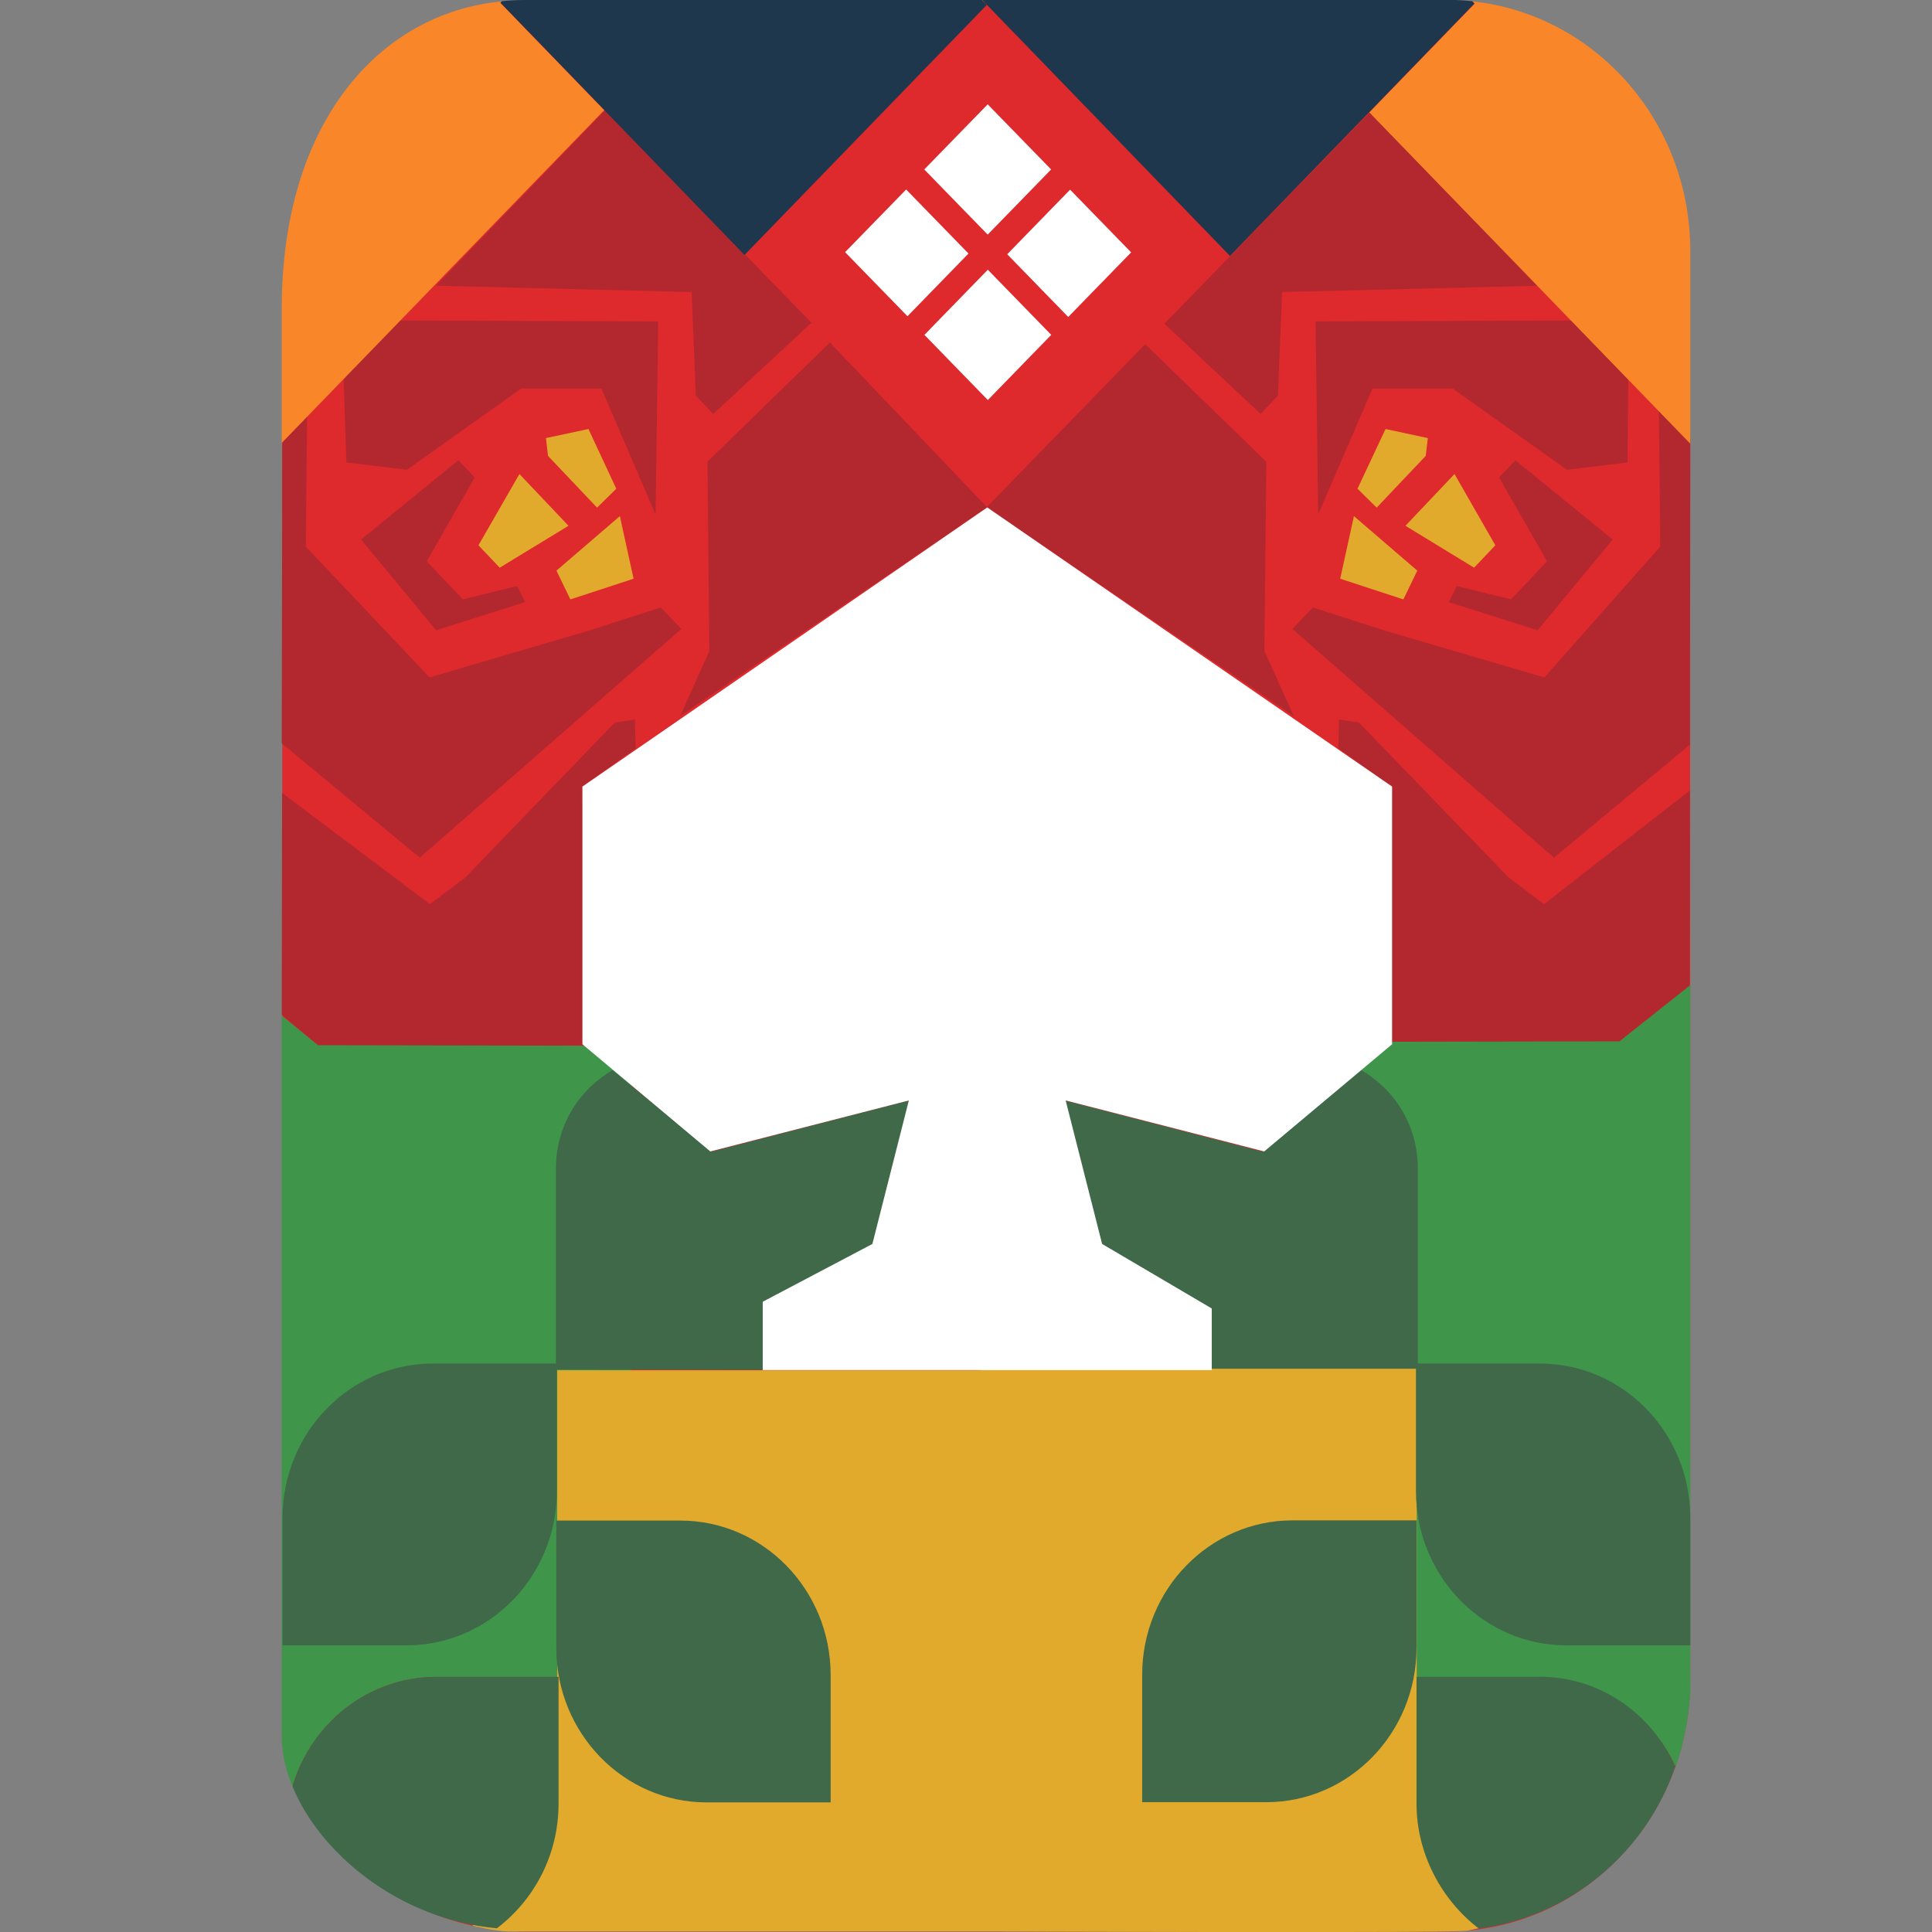
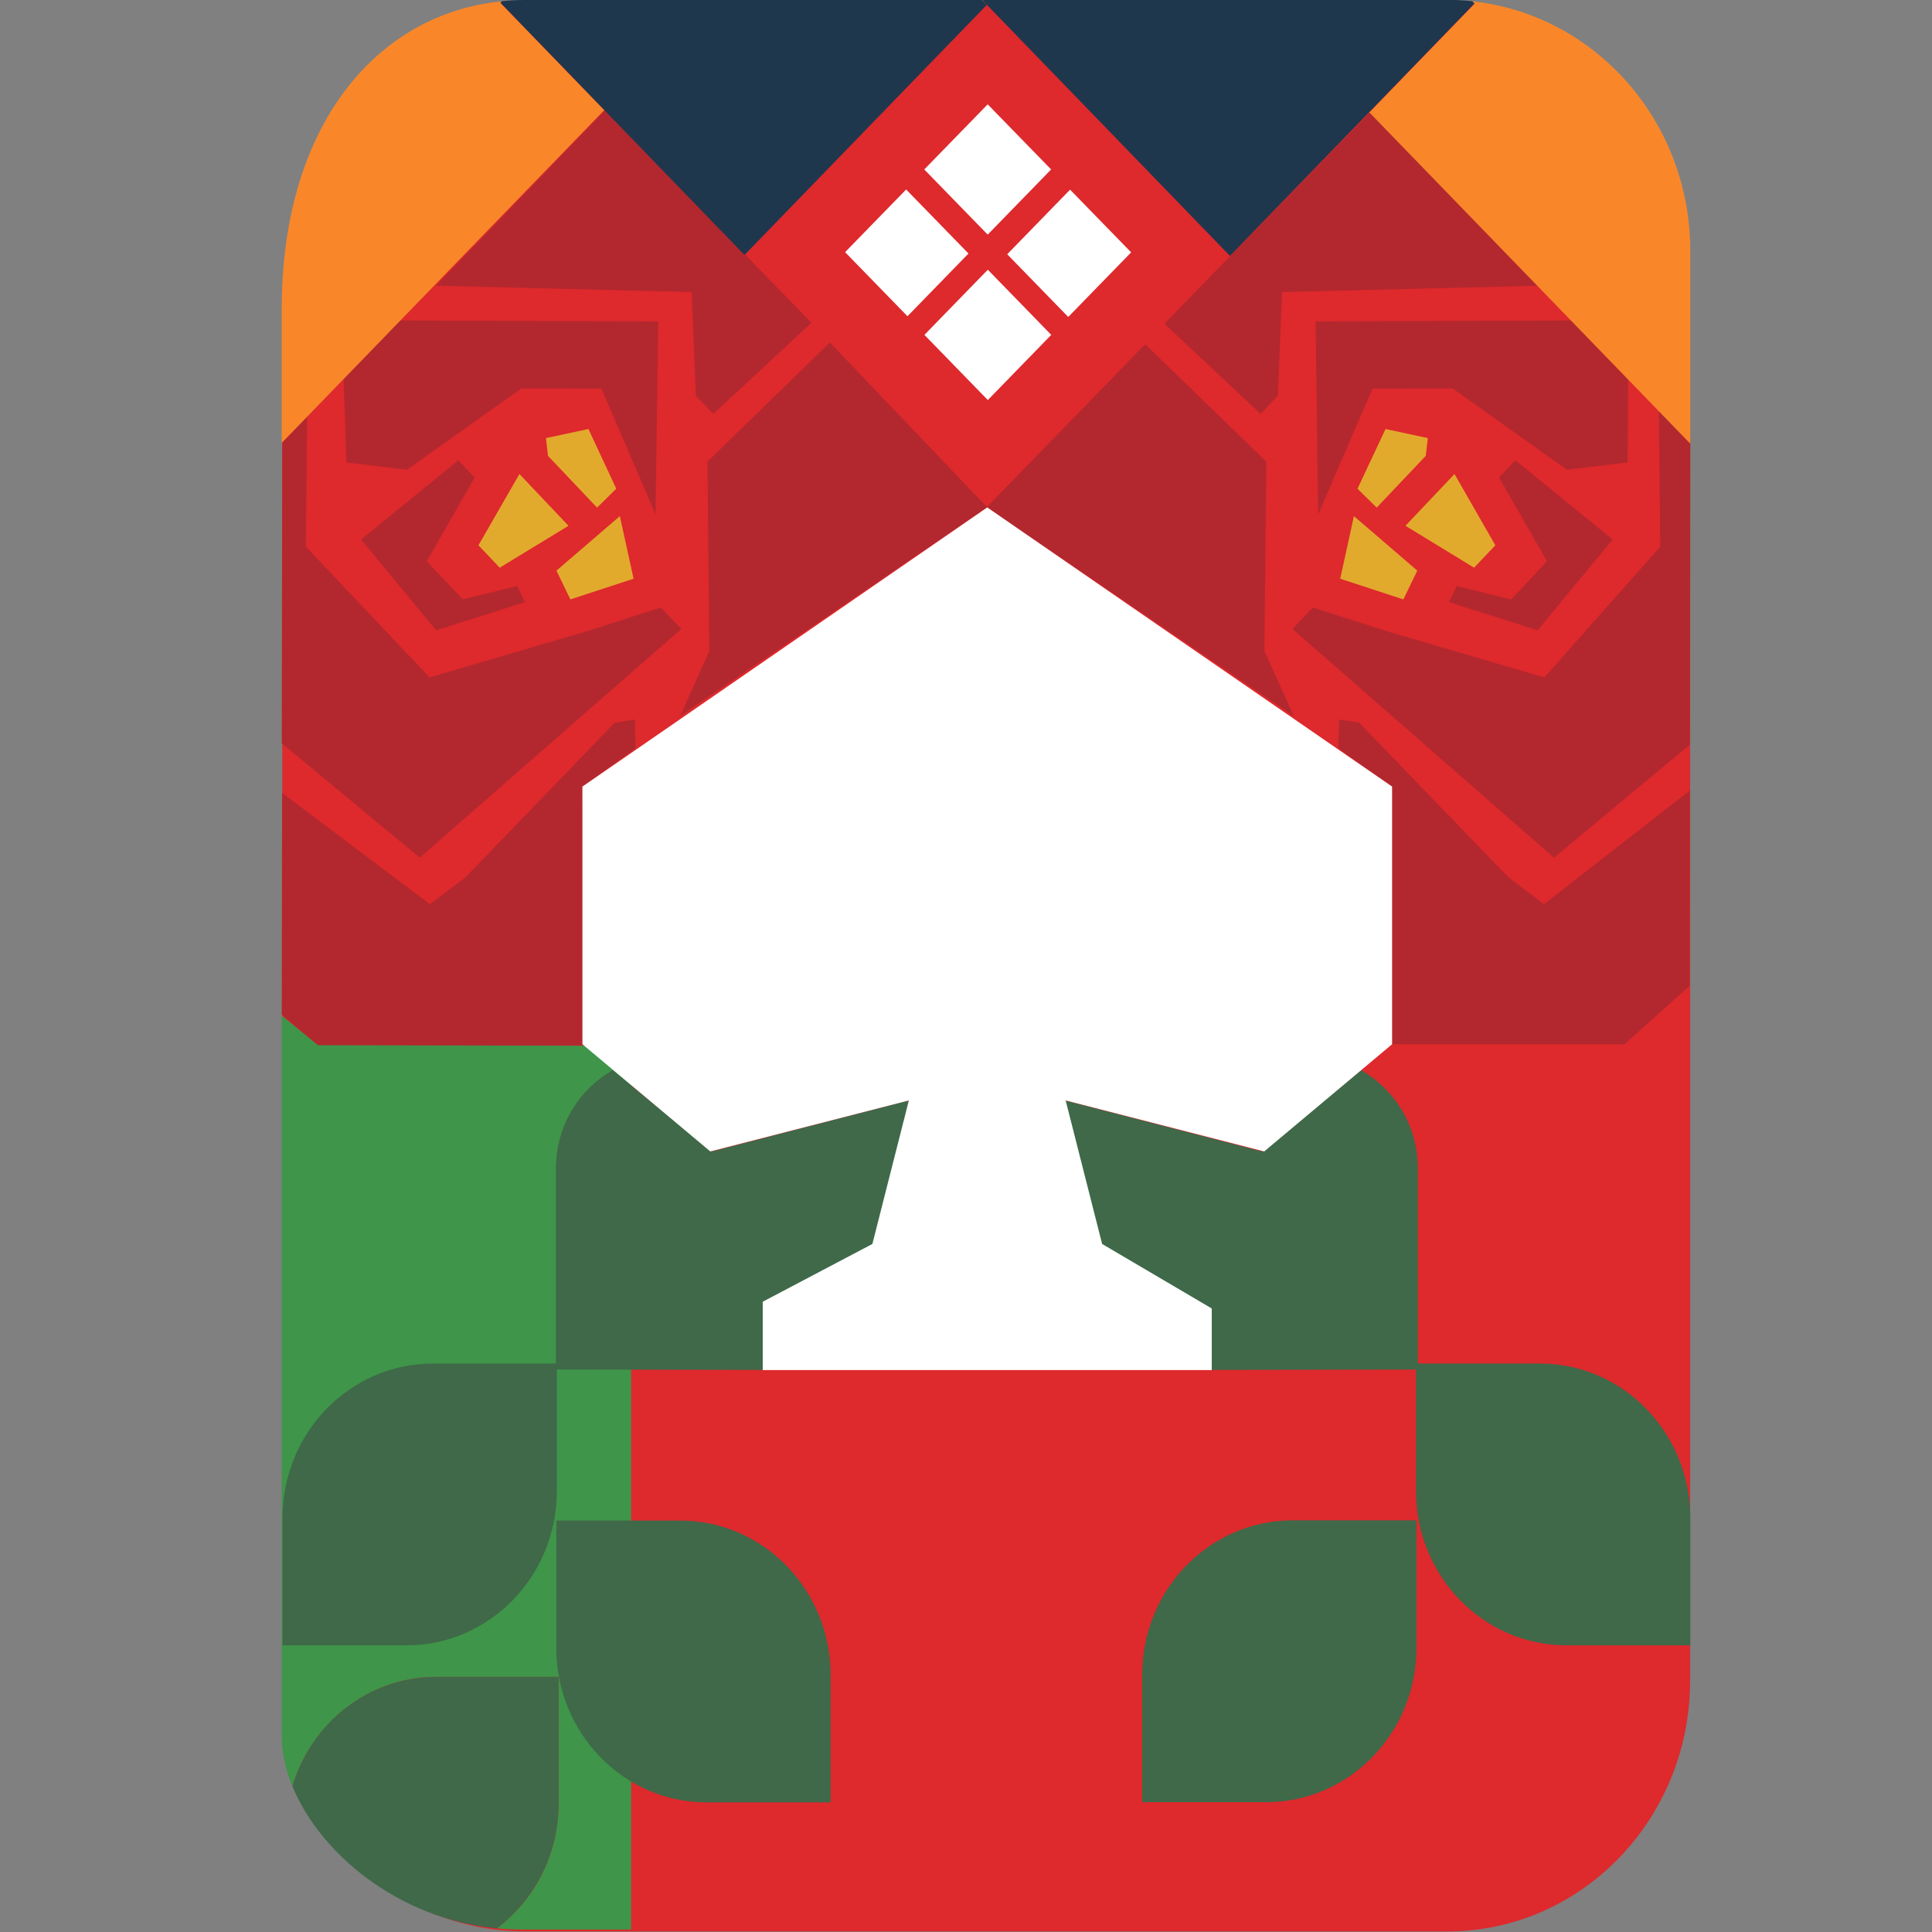
<svg xmlns="http://www.w3.org/2000/svg" width="100%" height="100%" viewBox="0 0 48 48" version="1.1" xml:space="preserve" style="fill-rule:evenodd;clip-rule:evenodd;stroke-linejoin:round;stroke-miterlimit:2;">
  <rect x="0" y="0" width="48" height="48" fill="#808080" stroke="none" />
  <g>
    <path d="M35.96,47.986L13.045,47.986C9.714,47.986 7.014,45.197 7.014,43.191L7.014,7.717C7.014,2.836 9.714,0.048 13.045,0.048L35.96,0.048C39.291,0.048 41.991,2.836 41.991,6.282L41.991,41.752C41.991,45.192 39.291,47.986 35.96,47.986Z" style="fill:rgb(222,41,45);fill-rule:nonzero;" />
    <path d="M24.528,12.607L20.618,8.509L17.577,11.47L17.623,16.173L16.899,17.79L24.528,12.607Z" style="fill:rgb(179,40,46);fill-rule:nonzero;" />
    <path d="M16.287,12.78L16.353,7.985L9.859,7.961L8.537,9.406L8.607,11.489L10.111,11.671L12.952,9.651L14.942,9.655L16.287,12.78Z" style="fill:rgb(179,40,46);fill-rule:nonzero;" />
    <path d="M7.631,10.241L7.598,13.581L10.672,16.83L14.61,15.674L16.418,15.093L16.927,15.626L10.429,21.308L7,18.467L7.014,10.812L7.631,10.241Z" style="fill:rgb(179,40,46);fill-rule:nonzero;" />
    <path d="M17.287,9.829L17.722,10.284L20.16,8.019L15.026,2.745L10.831,7.098L17.184,7.256L17.287,9.829Z" style="fill:rgb(179,40,46);fill-rule:nonzero;" />
    <path d="M8.971,13.404L11.387,11.436L11.793,11.863L10.602,13.946L11.499,14.891L12.849,14.56L13.045,14.959L10.835,15.659L8.971,13.404Z" style="fill:rgb(179,40,46);fill-rule:nonzero;" />
    <path d="M12.415,14.104L11.887,13.548L12.905,11.777L14.124,13.063L12.415,14.104Z" style="fill:rgb(226,170,45);fill-rule:nonzero;" />
    <path d="M13.825,14.177L15.4,12.823L15.741,14.378L14.171,14.892L13.825,14.177Z" style="fill:rgb(226,170,45);fill-rule:nonzero;" />
    <path d="M13.615,11.326L14.834,12.612L15.311,12.142L14.62,10.659L13.564,10.884L13.615,11.326Z" style="fill:rgb(226,170,45);fill-rule:nonzero;" />
    <path d="M26.118,8.32L24.542,6.701L22.967,8.32L24.542,9.939L26.118,8.32Z" style="fill:white;fill-rule:nonzero;" />
    <path d="M28.103,6.27L26.586,4.712L25.024,6.317L26.54,7.875L28.103,6.27Z" style="fill:white;fill-rule:nonzero;" />
    <path d="M24.062,6.299L22.513,4.708L20.996,6.265L22.546,7.857L24.062,6.299Z" style="fill:white;fill-rule:nonzero;" />
    <path d="M26.115,4.21L24.539,2.592L22.963,4.21L24.539,5.829L26.115,4.21Z" style="fill:white;fill-rule:nonzero;" />
    <path d="M7.944,26.03L7,25.205L7.009,19.7L10.681,22.464L11.56,21.802L15.274,17.953L15.773,17.877L15.792,18.592L14.47,19.542L14.568,25.972" style="fill:rgb(179,40,46);fill-rule:nonzero;" />
    <path d="M24.509,12.607L28.452,8.552L31.461,11.47L31.414,16.173L32.143,17.79L24.509,12.607Z" style="fill:rgb(179,40,46);fill-rule:nonzero;" />
    <path d="M32.75,12.78L32.685,7.985L39.178,7.961L40.454,9.372L40.435,11.489L38.931,11.671L36.09,9.651L34.1,9.655L32.75,12.78Z" style="fill:rgb(179,40,46);fill-rule:nonzero;" />
    <path d="M41.215,10.184L41.248,13.581L38.37,16.83L34.427,15.674L32.619,15.093L32.11,15.626L38.608,21.308L41.986,18.5L41.995,10.899L41.215,10.184Z" style="fill:rgb(179,40,46);fill-rule:nonzero;" />
    <path d="M31.75,9.828L31.321,10.284L28.929,8.043L34.058,2.769L38.244,7.098L31.853,7.256L31.75,9.828Z" style="fill:rgb(179,40,46);fill-rule:nonzero;" />
    <path d="M40.066,13.404L37.651,11.436L37.244,11.863L38.436,13.946L37.543,14.891L36.193,14.56L35.997,14.959L38.202,15.659L40.066,13.404Z" style="fill:rgb(179,40,46);fill-rule:nonzero;" />
    <path d="M36.623,14.104L37.151,13.548L36.137,11.777L34.918,13.063L36.623,14.104Z" style="fill:rgb(226,170,45);fill-rule:nonzero;" />
    <path d="M35.212,14.177L33.638,12.823L33.297,14.378L34.866,14.892L35.212,14.177Z" style="fill:rgb(226,170,45);fill-rule:nonzero;" />
    <path d="M35.422,11.326L34.203,12.612L33.727,12.142L34.423,10.659L35.474,10.884L35.422,11.326Z" style="fill:rgb(226,170,45);fill-rule:nonzero;" />
    <path d="M40.36,25.944L41.977,24.494L41.986,19.638L38.361,22.464L37.483,21.802L33.764,17.953L33.269,17.877L33.25,18.592L34.567,19.542L34.567,25.944" style="fill:rgb(179,40,46);fill-rule:nonzero;" />
    <path d="M7.902,25.968L7,25.233L7,43.143C7,43.542 7.093,43.964 7.266,44.382C7.733,42.808 9.158,41.661 10.84,41.661L13.877,41.661L13.877,44.814C13.877,46.085 13.274,47.208 12.344,47.909C12.541,47.928 12.737,47.938 12.938,47.938L15.68,47.938L15.68,25.982L7.906,25.968L7.902,25.968Z" style="fill:rgb(63,149,73);fill-rule:nonzero;" />
    <path d="M21.678,32.346L22.58,27.34L17.689,28.607L15.217,26.587C14.386,27.076 13.811,27.955 13.811,29.049L13.811,34.025L18.983,34.035L19.02,33.776L21.683,32.346L21.678,32.346Z" style="fill:rgb(63,105,73);fill-rule:nonzero;" />
    <path d="M7.019,40.878L7.019,37.716C7.019,35.595 8.691,33.877 10.756,33.877L13.835,33.877L13.835,37.039C13.835,39.16 12.162,40.878 10.097,40.878L7.019,40.878Z" style="fill:rgb(63,105,73);fill-rule:nonzero;" />
-     <path d="M40.229,25.872L32.456,25.886L32.456,47.923L36.305,47.923C36.436,47.914 36.572,47.904 36.702,47.89C35.791,47.189 35.198,46.076 35.198,44.818L35.198,41.665L38.235,41.665C39.73,41.665 41.033,42.592 41.631,43.897C41.832,43.335 41.958,42.668 41.995,42.044L41.995,24.475L40.234,25.872L40.229,25.872Z" style="fill:rgb(63,149,73);fill-rule:nonzero;" />
    <path d="M27.359,32.346L26.457,27.34L31.349,28.607L33.82,26.587C34.652,27.076 35.226,27.955 35.226,29.049L35.226,34.025L30.055,34.035L30.017,33.776L27.354,32.346L27.359,32.346Z" style="fill:rgb(63,105,73);fill-rule:nonzero;" />
-     <path d="M37.305,47.803C37.305,47.803 35.198,46.786 35.198,44.372L35.198,34.006L24.36,34.006L24.36,34.044L13.844,34.044L13.844,44.41C13.844,46.829 11.737,47.842 11.737,47.842C11.737,47.842 12.312,47.986 12.643,47.986L24.813,47.986C24.813,47.986 36.175,48.033 36.459,47.966C36.782,47.894 37.3,47.798 37.3,47.798L37.305,47.803Z" style="fill:rgb(226,170,45);fill-rule:nonzero;" />
    <path d="M13.821,37.778L16.899,37.778C18.964,37.778 20.637,39.496 20.637,41.617L20.637,44.78L17.558,44.78C15.493,44.78 13.821,43.062 13.821,40.94L13.821,37.778Z" style="fill:rgb(63,105,73);fill-rule:nonzero;" />
    <path d="M35.179,37.039L35.179,33.877L38.258,33.877C40.323,33.877 41.995,35.595 41.995,37.716L41.995,40.878L38.917,40.878C36.852,40.878 35.179,39.16 35.179,37.039Z" style="fill:rgb(63,105,73);fill-rule:nonzero;" />
    <path d="M31.456,44.775L28.377,44.775L28.377,41.612C28.377,39.491 30.05,37.773 32.115,37.773L35.193,37.773L35.193,40.936C35.193,43.057 33.521,44.775 31.456,44.775Z" style="fill:rgb(63,105,73);fill-rule:nonzero;" />
    <path d="M24.528,12.607L34.586,19.542L34.586,25.944L31.409,28.607L26.476,27.34L27.382,30.906L30.106,32.509L30.106,34.039L18.95,34.039L18.95,32.341L21.674,30.906L22.58,27.34L17.647,28.607L14.47,25.944L14.47,19.542L24.528,12.607Z" style="fill:white;fill-rule:nonzero;" />
    <path d="M13.877,44.814L13.877,41.661L10.84,41.661C9.154,41.661 7.729,42.808 7.266,44.382C7.948,46.042 9.892,47.679 12.344,47.909C13.269,47.208 13.877,46.085 13.877,44.814Z" style="fill:rgb(63,105,73);fill-rule:nonzero;" />
    <path d="M12.433,0.072L12.471,0.034C9.401,0.326 7,3.071 7,7.669L7,11.004L15.012,2.736L12.433,0.072Z" style="fill:rgb(249,135,42);fill-rule:nonzero;" />
    <path d="M15.012,2.735L18.497,6.335L24.514,0.125L24.392,0L13.036,0C12.844,0 12.657,0.01 12.471,0.029L12.433,0.067L15.012,2.731L15.012,2.735Z" style="fill:rgb(31,55,77);fill-rule:nonzero;" />
    <path d="M34.016,2.788L41.995,11.024L41.995,6.234C41.995,3.009 39.622,0.355 36.581,0.034L36.637,0.091L34.021,2.793L34.016,2.788Z" style="fill:rgb(249,135,42);fill-rule:nonzero;" />
    <path d="M30.554,6.363L34.016,2.788L36.632,0.086L36.576,0.029C36.371,0.01 36.165,-0.005 35.96,-0.005L24.397,-0.005L24.519,0.12L30.559,6.359L30.554,6.363Z" style="fill:rgb(31,55,77);fill-rule:nonzero;" />
-     <path d="M38.23,41.661L35.193,41.661L35.193,44.814C35.193,46.071 35.829,47.218 36.74,47.914C39.01,47.626 40.902,46.013 41.622,43.887C41,42.529 39.725,41.656 38.225,41.656L38.23,41.661Z" style="fill:rgb(63,105,73);fill-rule:nonzero;" />
  </g>
</svg>